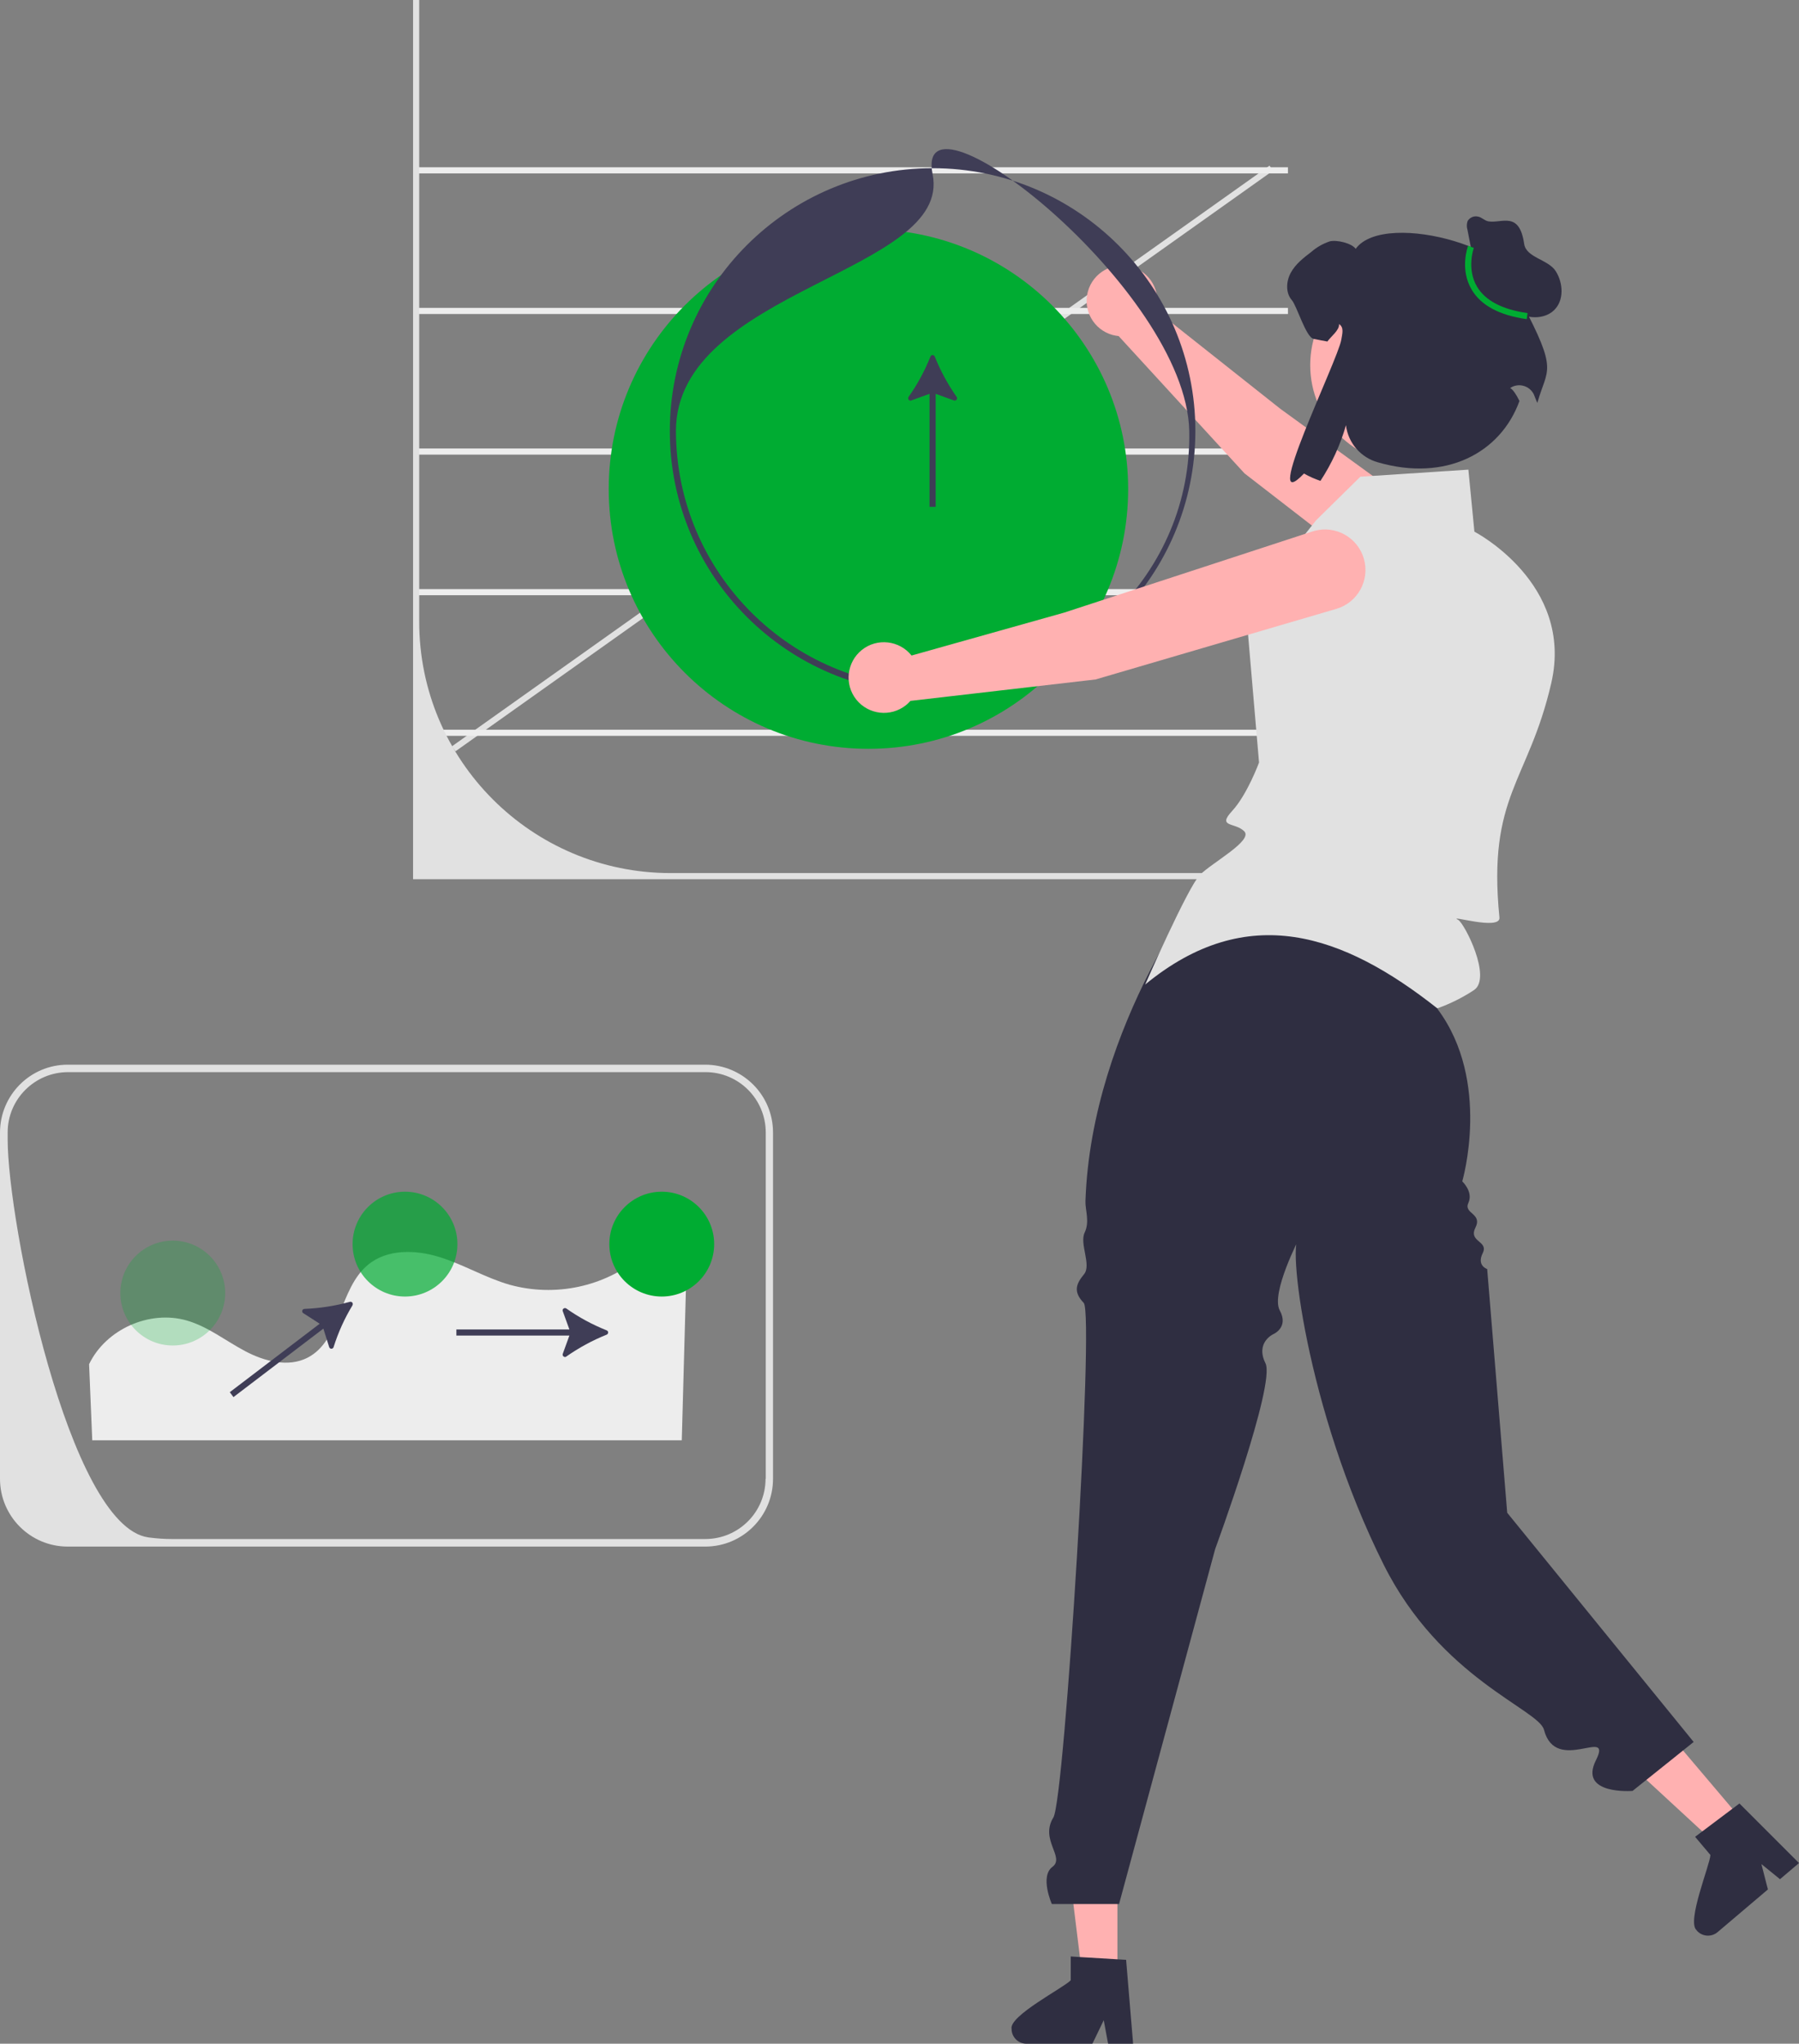
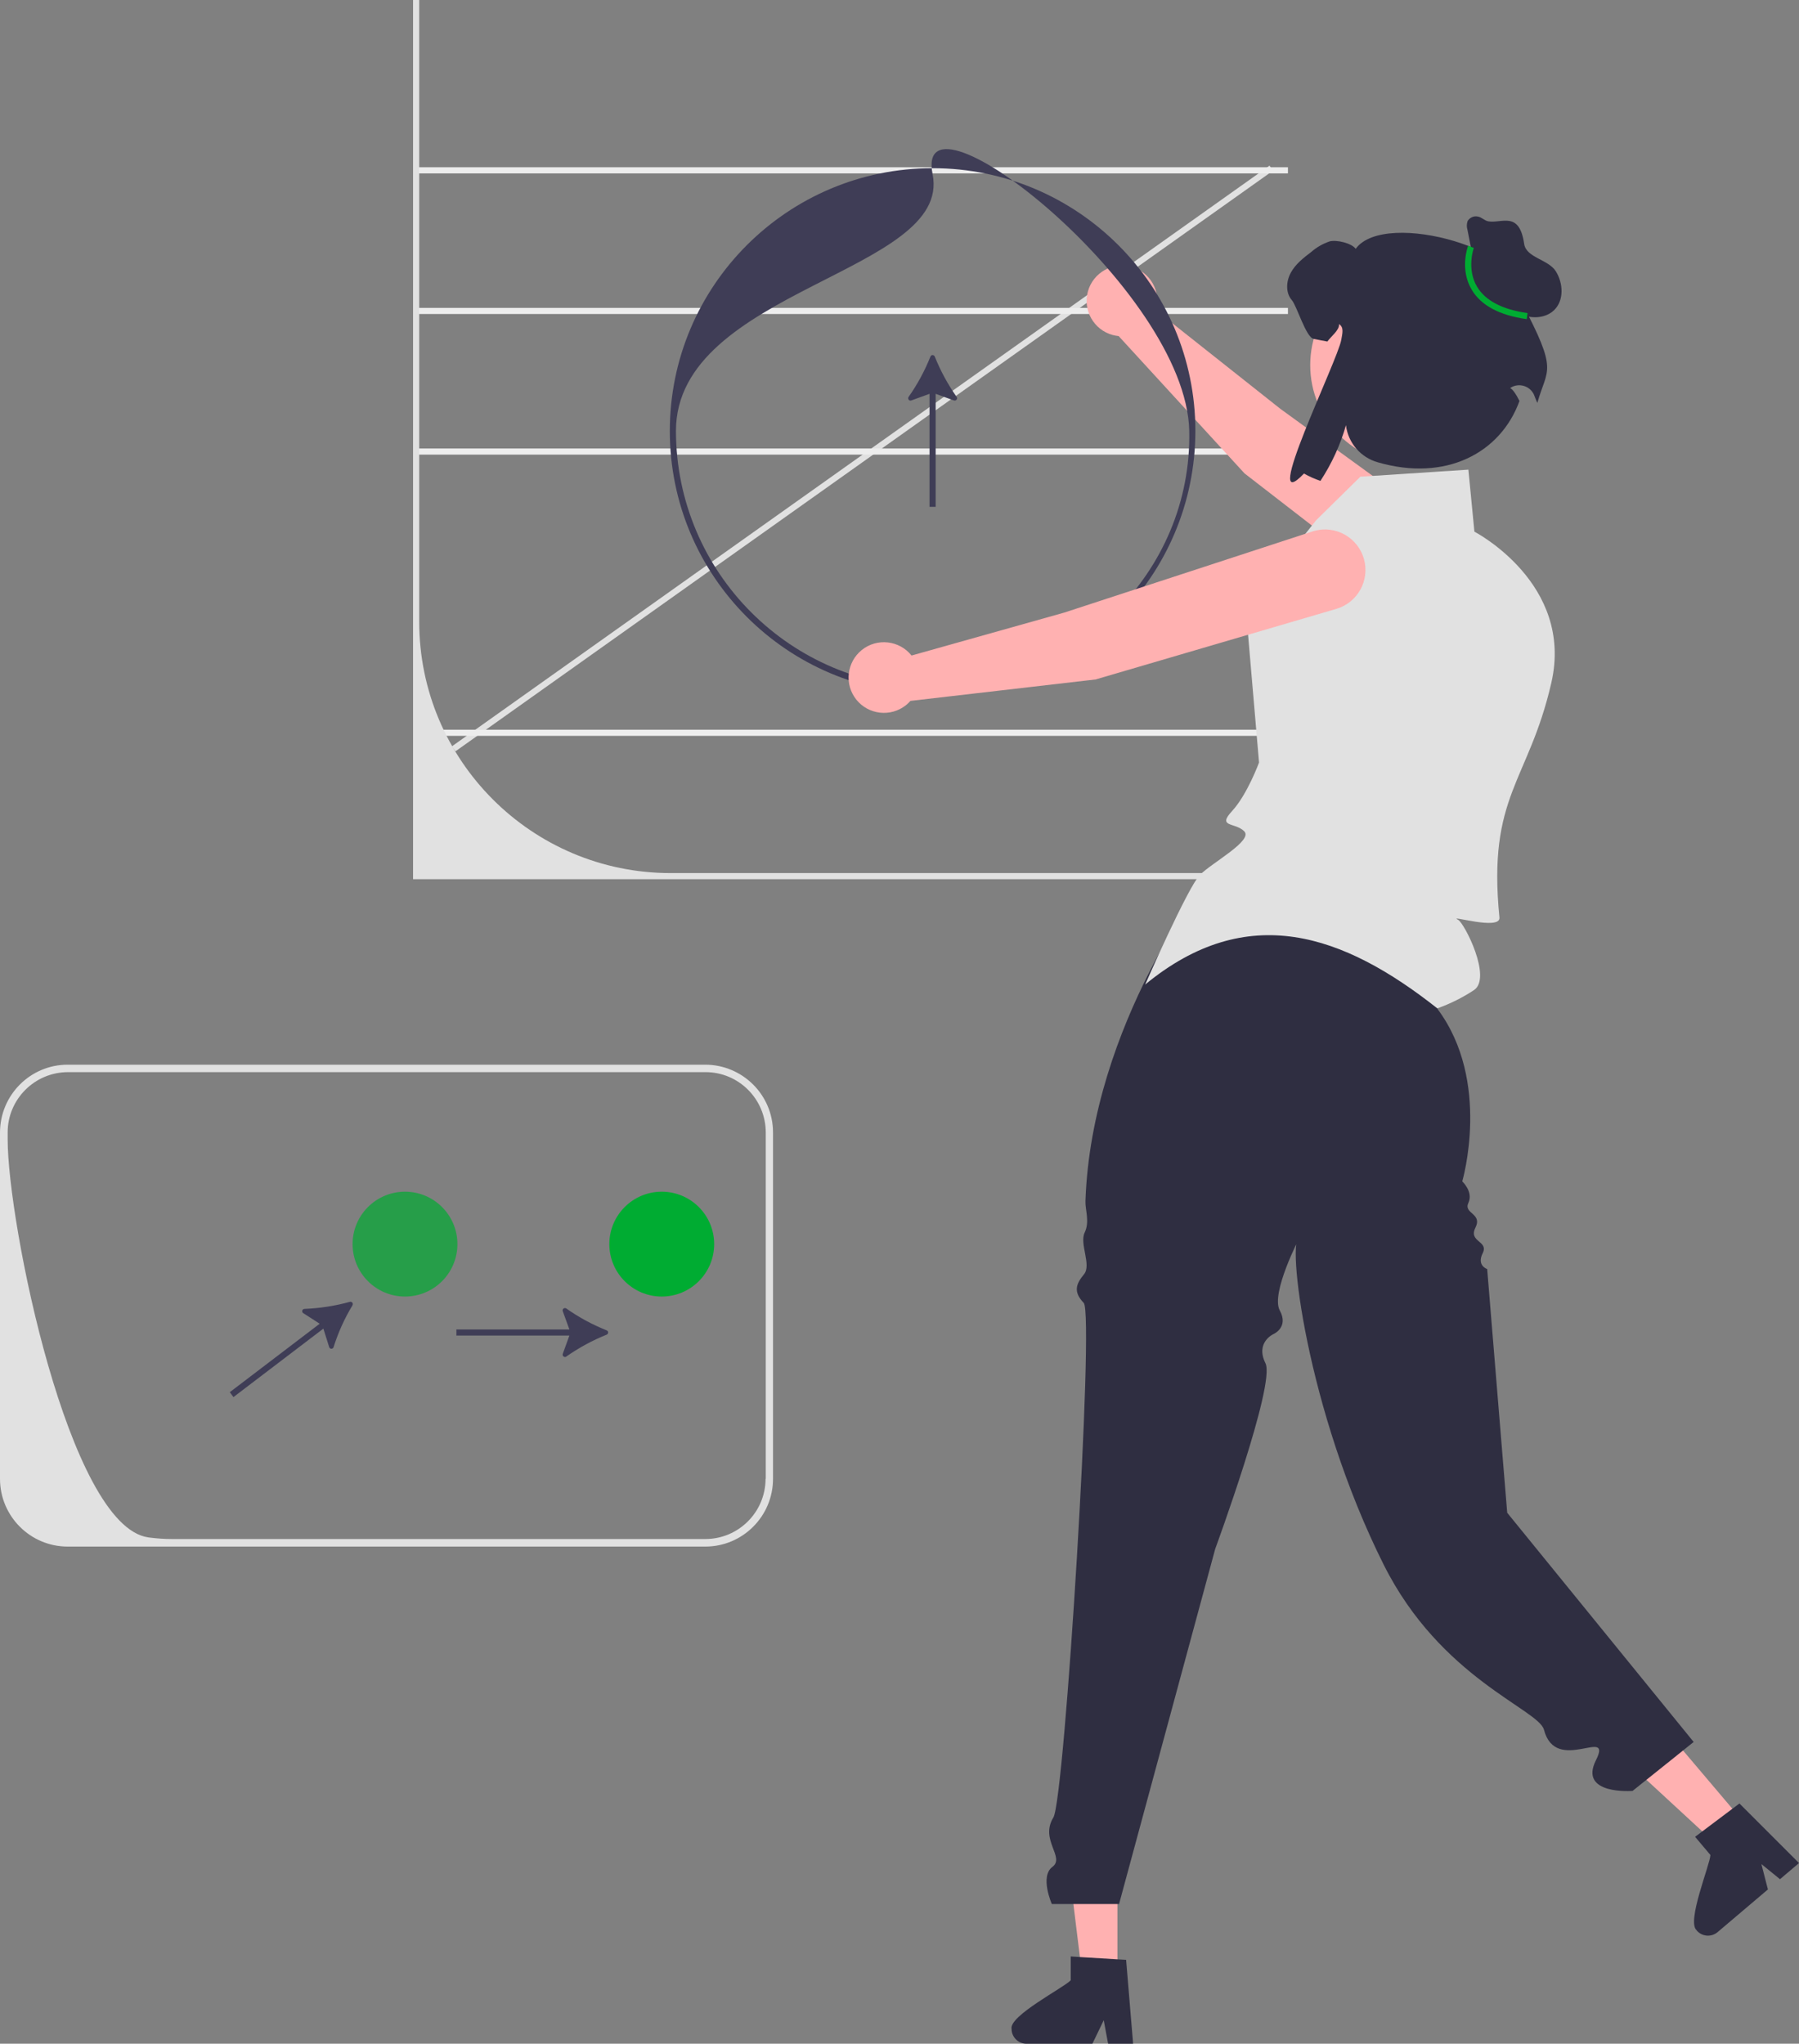
<svg xmlns="http://www.w3.org/2000/svg" id="_レイヤー_2" data-name="レイヤー 2" width="176.08" height="200" viewBox="0 0 176.08 200">
  <rect x="0" y="0" width="176.08" height="200" fill="#808080" stroke="none" />
  <defs>
    <style>
      .cls-1 {
        fill: #2f2e41;
      }

      .cls-2 {
        fill: #ffb1b1;
      }

      .cls-3, .cls-4, .cls-5 {
        fill: #00ac32;
      }

      .cls-6 {
        fill: #3f3d56;
      }

      .cls-7 {
        fill: #e1e1e1;
      }

      .cls-8 {
        fill: #ededed;
      }

      .cls-4 {
        opacity: .7;
      }

      .cls-4, .cls-5 {
        isolation: isolate;
      }

      .cls-5 {
        opacity: .25;
      }
    </style>
  </defs>
  <g id="design">
    <g>
      <rect class="cls-7" x="35.34" y="44.57" width="98.15" height=".6" transform="translate(-10.39 57.16) rotate(-35.38)" />
      <rect class="cls-8" x="40.85" y="16.37" width="85.21" height=".6" />
      <rect class="cls-8" x="40.85" y="30.13" width="85.21" height=".6" />
      <rect class="cls-8" x="40.85" y="43.89" width="85.21" height=".6" />
-       <rect class="cls-8" x="40.85" y="57.65" width="85.21" height=".6" />
      <rect class="cls-8" x="40.85" y="71.41" width="85.21" height=".6" />
      <path class="cls-7" d="M133.77,86.04H40.43V0h.6v60.83c0,13.59,11.02,24.61,24.61,24.61h68.13v.6Z" />
-       <circle class="cls-3" cx="85" cy="47.86" r="25.42" />
      <path class="cls-2" d="M121.84,46.35l19.42,15.03c1.72,1.32,4.17,1.02,5.52-.68h0c1.36-1.71,1.08-4.21-.64-5.57-.05-.04-.11-.09-.17-.13l-20.65-14.99-12.17-9.64c.51-1.84-.57-3.75-2.41-4.26-1.84-.51-3.75.57-4.26,2.41-.51,1.84.57,3.75,2.41,4.26.2.05.4.09.6.11l12.34,13.46Z" />
      <path class="cls-6" d="M91.28,67.9c-14.21,0-25.72-11.52-25.72-25.72s11.52-25.72,25.72-25.72,25.72,11.52,25.72,25.72c-.02,14.2-11.52,25.71-25.72,25.72ZM91.28,17.05c1.95,9.64-25.12,11.27-25.12,25.12.02,13.87,11.26,25.11,25.12,25.12,13.85,0,25.41-11.27,25.12-25.12-.29-13.88-27.07-34.76-25.12-25.12Z" />
      <circle class="cls-2" cx="137.93" cy="35.73" r="9.69" />
      <polygon class="cls-2" points="109.37 193.48 105.94 193.48 104.31 180.24 109.37 180.24 109.37 193.48" />
      <path class="cls-1" d="M99.01,198.55c0,.8.65,1.45,1.45,1.45h6.46l.2-.41.91-1.89.35,1.89.08.41h2.44l-.03-.42-.65-7.79-.85-.05-3.67-.22-.9-.06v2.33c-.68.73-6.06,3.48-5.79,4.76Z" />
      <polygon class="cls-2" points="170.7 178.35 168.08 180.57 158.27 171.52 162.14 168.25 170.7 178.35" />
      <path class="cls-1" d="M166.06,188.91c.52.61,1.43.69,2.05.17l4.93-4.18-.12-.45-.52-2.03,1.49,1.21.33.27,1.86-1.58-.3-.3-5.53-5.53-.68.51-2.94,2.21-.72.54,1.5,1.78c-.05,1-2.37,6.57-1.34,7.37Z" />
      <path class="cls-6" d="M91.49,34.89c-.05-.12-.18-.17-.29-.13-.06.02-.1.07-.13.13-.56,1.4-1.27,2.72-2.14,3.95-.07.1-.05.24.05.32.06.04.14.06.21.03l1.79-.65v11.06h.6v-11.06l1.79.65c.12.04.25-.02.29-.14.03-.07.02-.15-.03-.21-.86-1.23-1.58-2.55-2.14-3.95Z" />
      <path class="cls-1" d="M141.75,91.73l-23.42-6.06s-11.5,14.53-12.09,31.87c-.03.89.44,2-.08,3.09-.52,1.09.69,3.16-.06,4.07s-1.1,1.69-.03,2.8c1.07,1.1-1.86,48.58-2.97,50.36-1.35,2.19,1.17,3.89-.09,4.83-1.26.94-.06,3.64-.06,3.64h6.58l9.41-34.75s5.93-16.13,4.92-18.17.77-2.85.77-2.85c0,0,1.54-.65.63-2.32s1.93-7.12,1.93-7.12c-1.28-.17.61,16.76,8.24,32,5.58,11.15,15.17,14.15,15.69,16.16,1.16,4.44,6.79-.42,5.08,2.99s3.59,2.99,3.59,2.99l5.98-4.79-18.25-22.43-1.96-23.85s-1.05-.33-.44-1.55c.61-1.22-1.42-1.08-.71-2.5s-1.19-1.35-.69-2.43-.6-2.1-.6-2.1c0,0,2.88-9.78-2.42-16.87l1.05-7.03Z" />
      <path class="cls-7" d="M112.07,96.38s4.19-9.57,5.38-10.77c1.2-1.2,5.23-3.36,4.33-4.26-.9-.9-2.68-.36-1.19-1.98,1.49-1.61,2.64-4.75,2.64-4.75l-1.29-15.04,6.88-8.67,4.33-4.26,10.57-.69.59,6.07s9.76,5.05,7.53,14.79c-2.24,9.74-6.27,11-5.08,22.97.13,1.33-5.18-.34-4.04.23.6.3,3.34,5.67,1.55,6.87-1.12.74-2.33,1.34-3.59,1.79-9.19-7.26-18.59-10.57-28.61-2.32Z" />
      <path class="cls-2" d="M107.24,66.49l23.57-6.91c2.08-.62,3.27-2.78,2.69-4.87h0c-.59-2.11-2.78-3.34-4.88-2.75-.07.02-.13.04-.2.06l-24.26,7.93-14.94,4.2c-1.19-1.49-3.37-1.74-4.86-.55-1.49,1.19-1.74,3.37-.55,4.86,1.19,1.49,3.37,1.74,4.86.55.16-.13.31-.27.44-.42l18.14-2.1Z" />
      <path class="cls-1" d="M148.9,29.52c1.35-4.92-13.35-9.13-16.21-5.17-.4-.56-1.86-.9-2.54-.73-.66.22-1.27.57-1.79,1.02-.76.58-1.55,1.19-2.01,2.03-.47.84-.54,1.98.09,2.7.5.58,1.38,3.64,2.13,3.79.52.11.97.19,1.35.26.34-.49,1.2-1.11,1.14-1.71.51.34.32.93.22,1.54-.34,2.03-8.07,17.71-3.65,13.09.51.29,1.05.53,1.61.72,1.1-1.68,1.95-3.52,2.5-5.46v.04c.22,1.72,1.45,3.13,3.11,3.6,6.65,1.93,12.02-.9,13.87-6-.68-1.37-.97-1.23-.91-1.27.73-.49,1.72-.29,2.21.44.07.1.12.2.16.32.11.28.2.52.29.7.96-3.45,2.11-2.95-1.58-9.91Z" />
      <path class="cls-1" d="M144.31,25.96l-.68-3.47c-.09-.29-.08-.59.02-.87.21-.33.6-.51.98-.43.38.05.66.4,1.04.47,1.31.23,3.04-1.06,3.51,2.21.2,1.36,2.37,1.51,3.1,2.68.73,1.17.82,2.86-.18,3.81-.79.76-2.06.85-3.09.46s-1.85-1.18-2.57-2.01-1.37-1.73-2.2-2.45" />
      <path class="cls-3" d="M149.42,31.23c-2.65-.37-4.46-1.34-5.37-2.87-1.2-2.01-.39-4.21-.36-4.31l.56.21s-.73,2.04.32,3.8c.82,1.37,2.48,2.23,4.94,2.58l-.08.59Z" />
-       <path class="cls-8" d="M8.72,133.5c1.65-3.43,5.93-5.33,9.58-4.27,2.06.6,3.78,1.98,5.67,2.98,1.89,1.01,4.24,1.63,6.14.65,3.27-1.69,3.07-6.75,5.91-9.09,1.89-1.56,4.67-1.48,7.01-.75,2.34.73,4.48,2.02,6.83,2.7,4.47,1.24,9.27.22,12.85-2.74.03-.03.07-.06.1-.09,1.08-.96,2.74-.87,3.7.22.44.5.68,1.15.66,1.81l-.44,16.03H9.03l-.31-7.45Z" />
      <path class="cls-6" d="M59.38,130.61c.12-.05.17-.18.13-.29-.02-.06-.07-.1-.13-.13-1.4-.56-2.72-1.27-3.95-2.14-.1-.07-.24-.05-.32.05-.04.06-.06.14-.03.21l.65,1.79h-11.06v.6h11.06l-.65,1.79c-.04.12.02.25.14.29.07.03.15.02.21-.03,1.23-.86,2.55-1.58,3.95-2.14Z" />
      <path class="cls-6" d="M34.5,127.73c.06-.11.03-.25-.08-.31-.05-.03-.12-.04-.18-.02-1.45.4-2.94.63-4.44.69-.13,0-.23.11-.22.23,0,.08.04.15.11.19l1.6,1.03-8.8,6.7.36.48,8.8-6.7.57,1.81c.04.12.16.19.28.15.07-.02.13-.08.15-.15.45-1.43,1.07-2.81,1.85-4.09Z" />
      <path class="cls-7" d="M69.03,104.19H6.63c-3.66,0-6.62,2.97-6.63,6.63v33.9c0,3.66,2.97,6.63,6.63,6.63h62.4c3.66,0,6.63-2.97,6.63-6.63v-33.9c0-3.66-2.97-6.62-6.63-6.63ZM74.93,144.71c0,3.26-2.64,5.9-5.9,5.9H16.81c-.72,0-1.43-.05-2.14-.14h0c-.05,0-.11-.01-.16-.02-7.79-1.12-13.76-30.85-13.76-38.94v-.69c0-3.25,2.64-5.89,5.9-5.9h62.4c3.26,0,5.89,2.64,5.9,5.9v33.9Z" />
      <circle class="cls-3" cx="64.77" cy="121.75" r="5.13" />
      <circle class="cls-4" cx="39.64" cy="121.75" r="5.13" />
-       <circle class="cls-5" cx="16.91" cy="126.54" r="5.13" />
    </g>
  </g>
</svg>